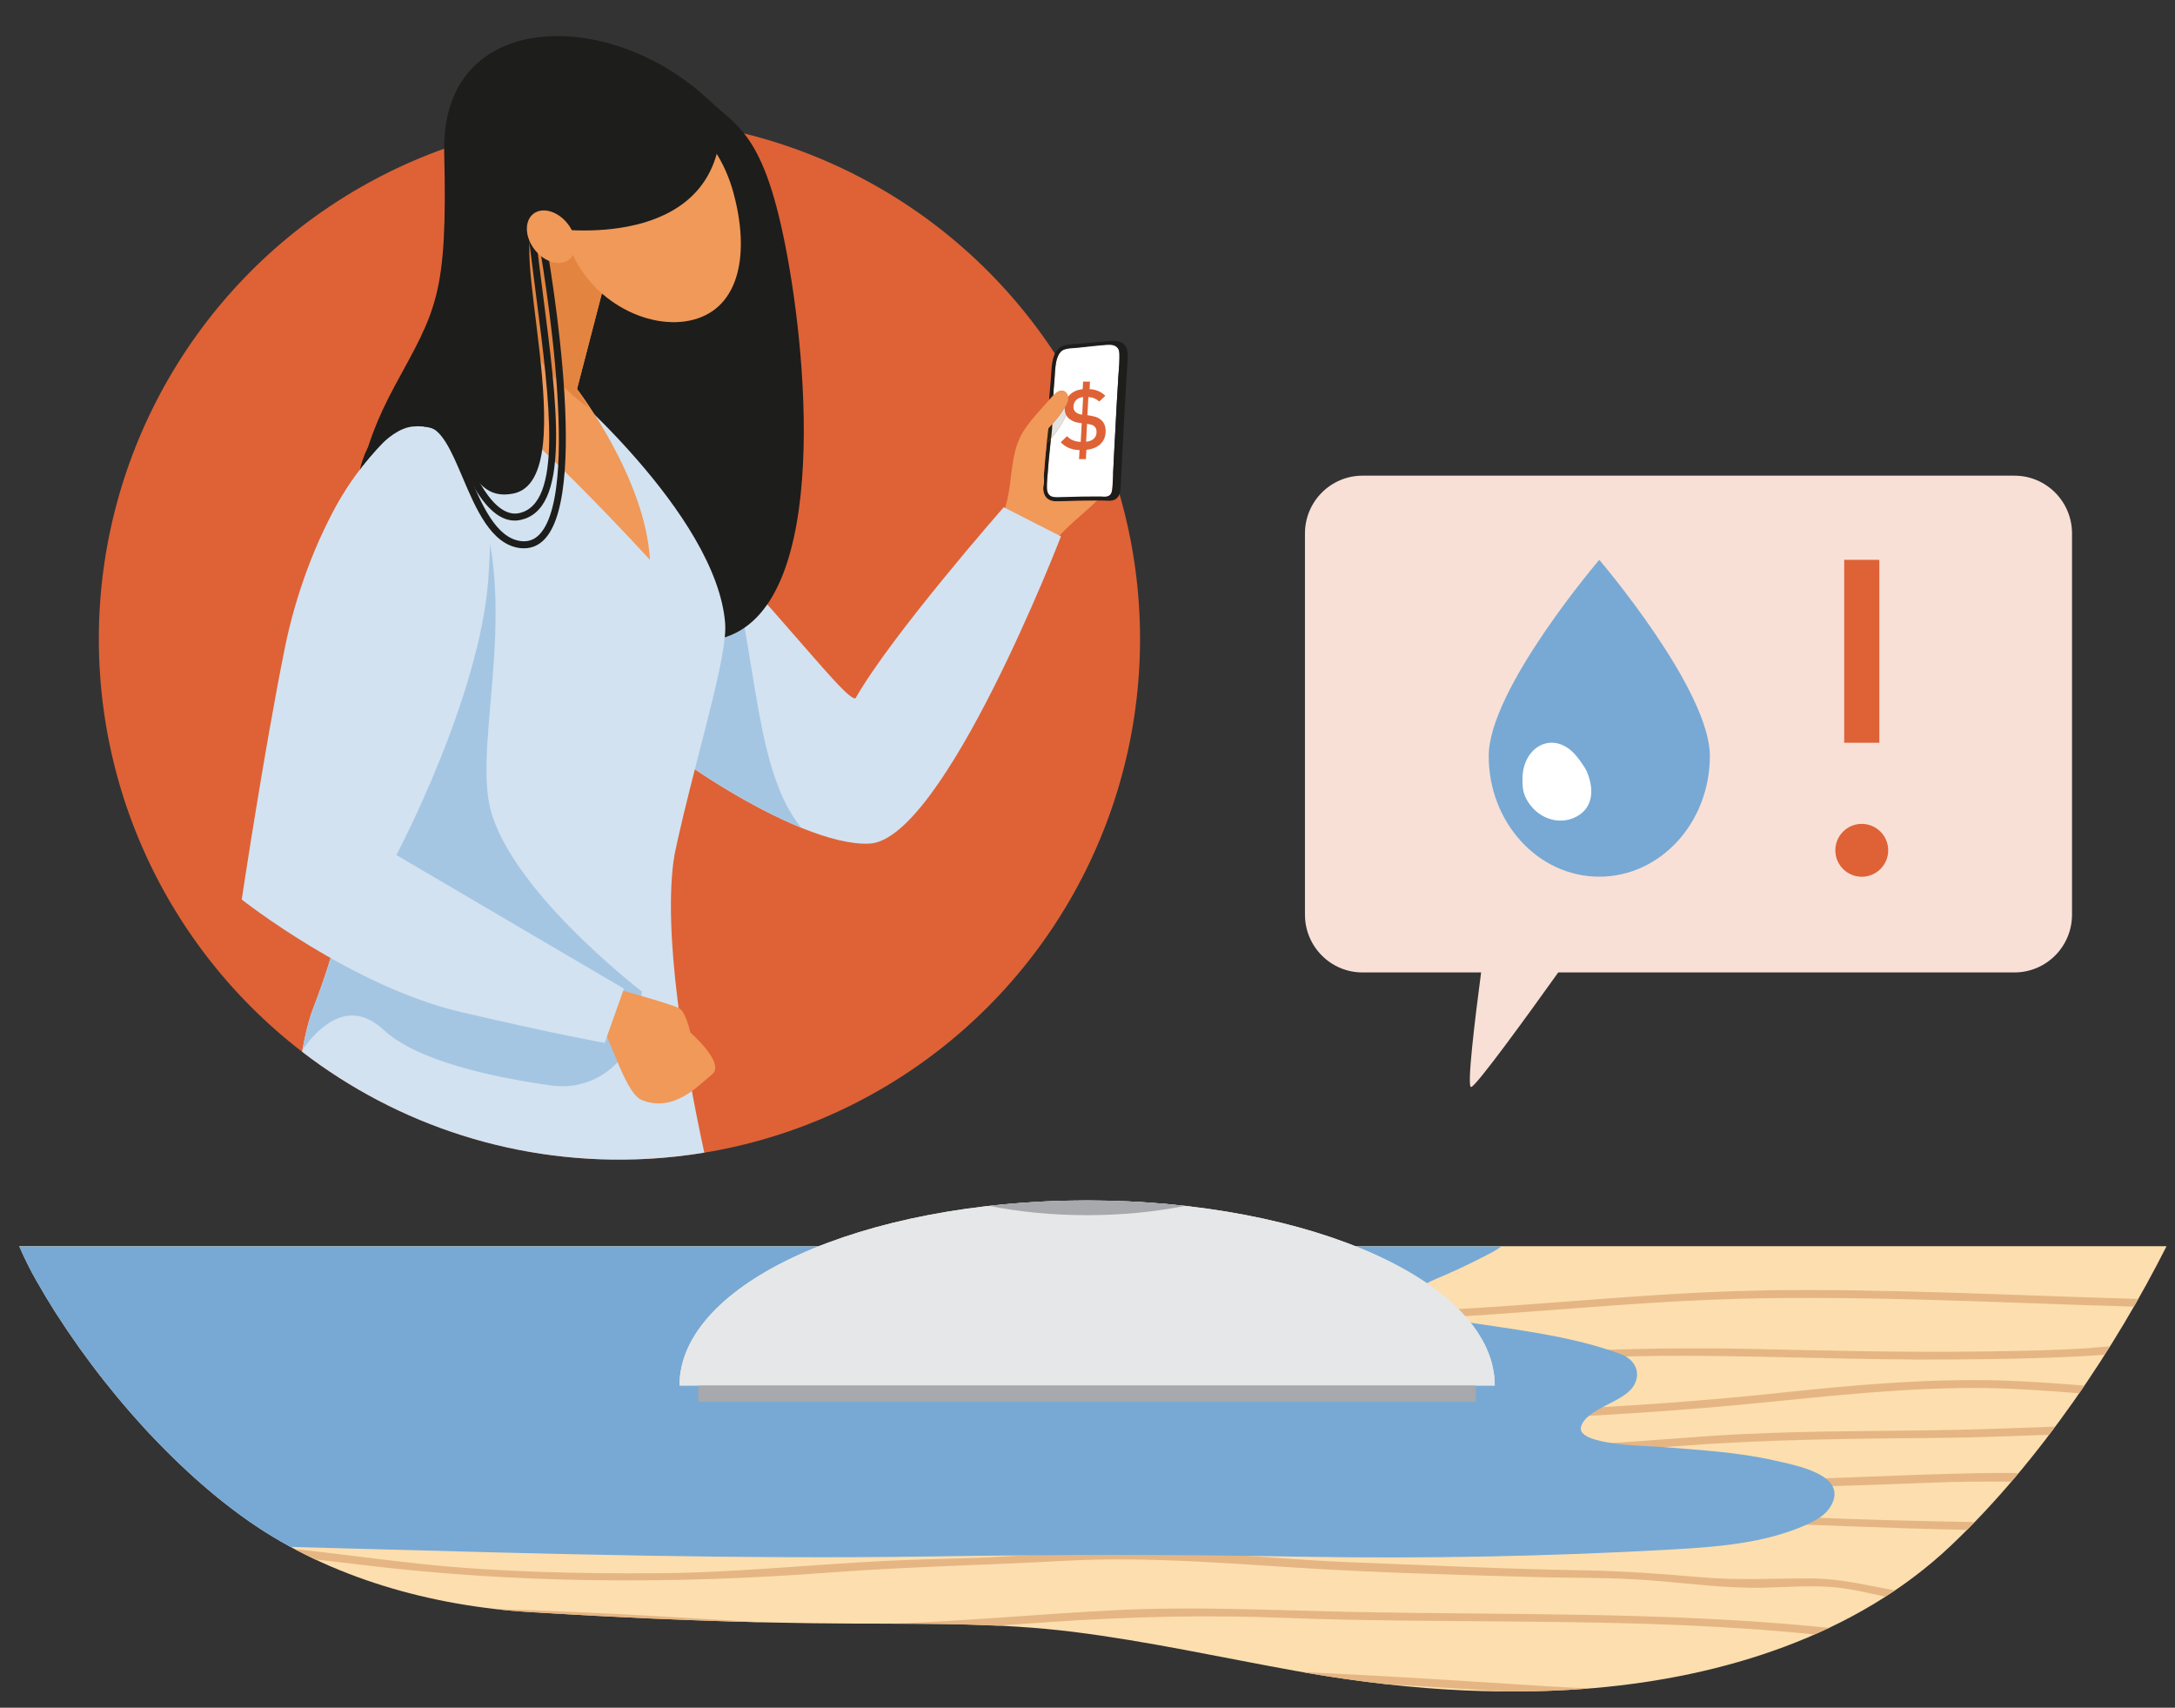
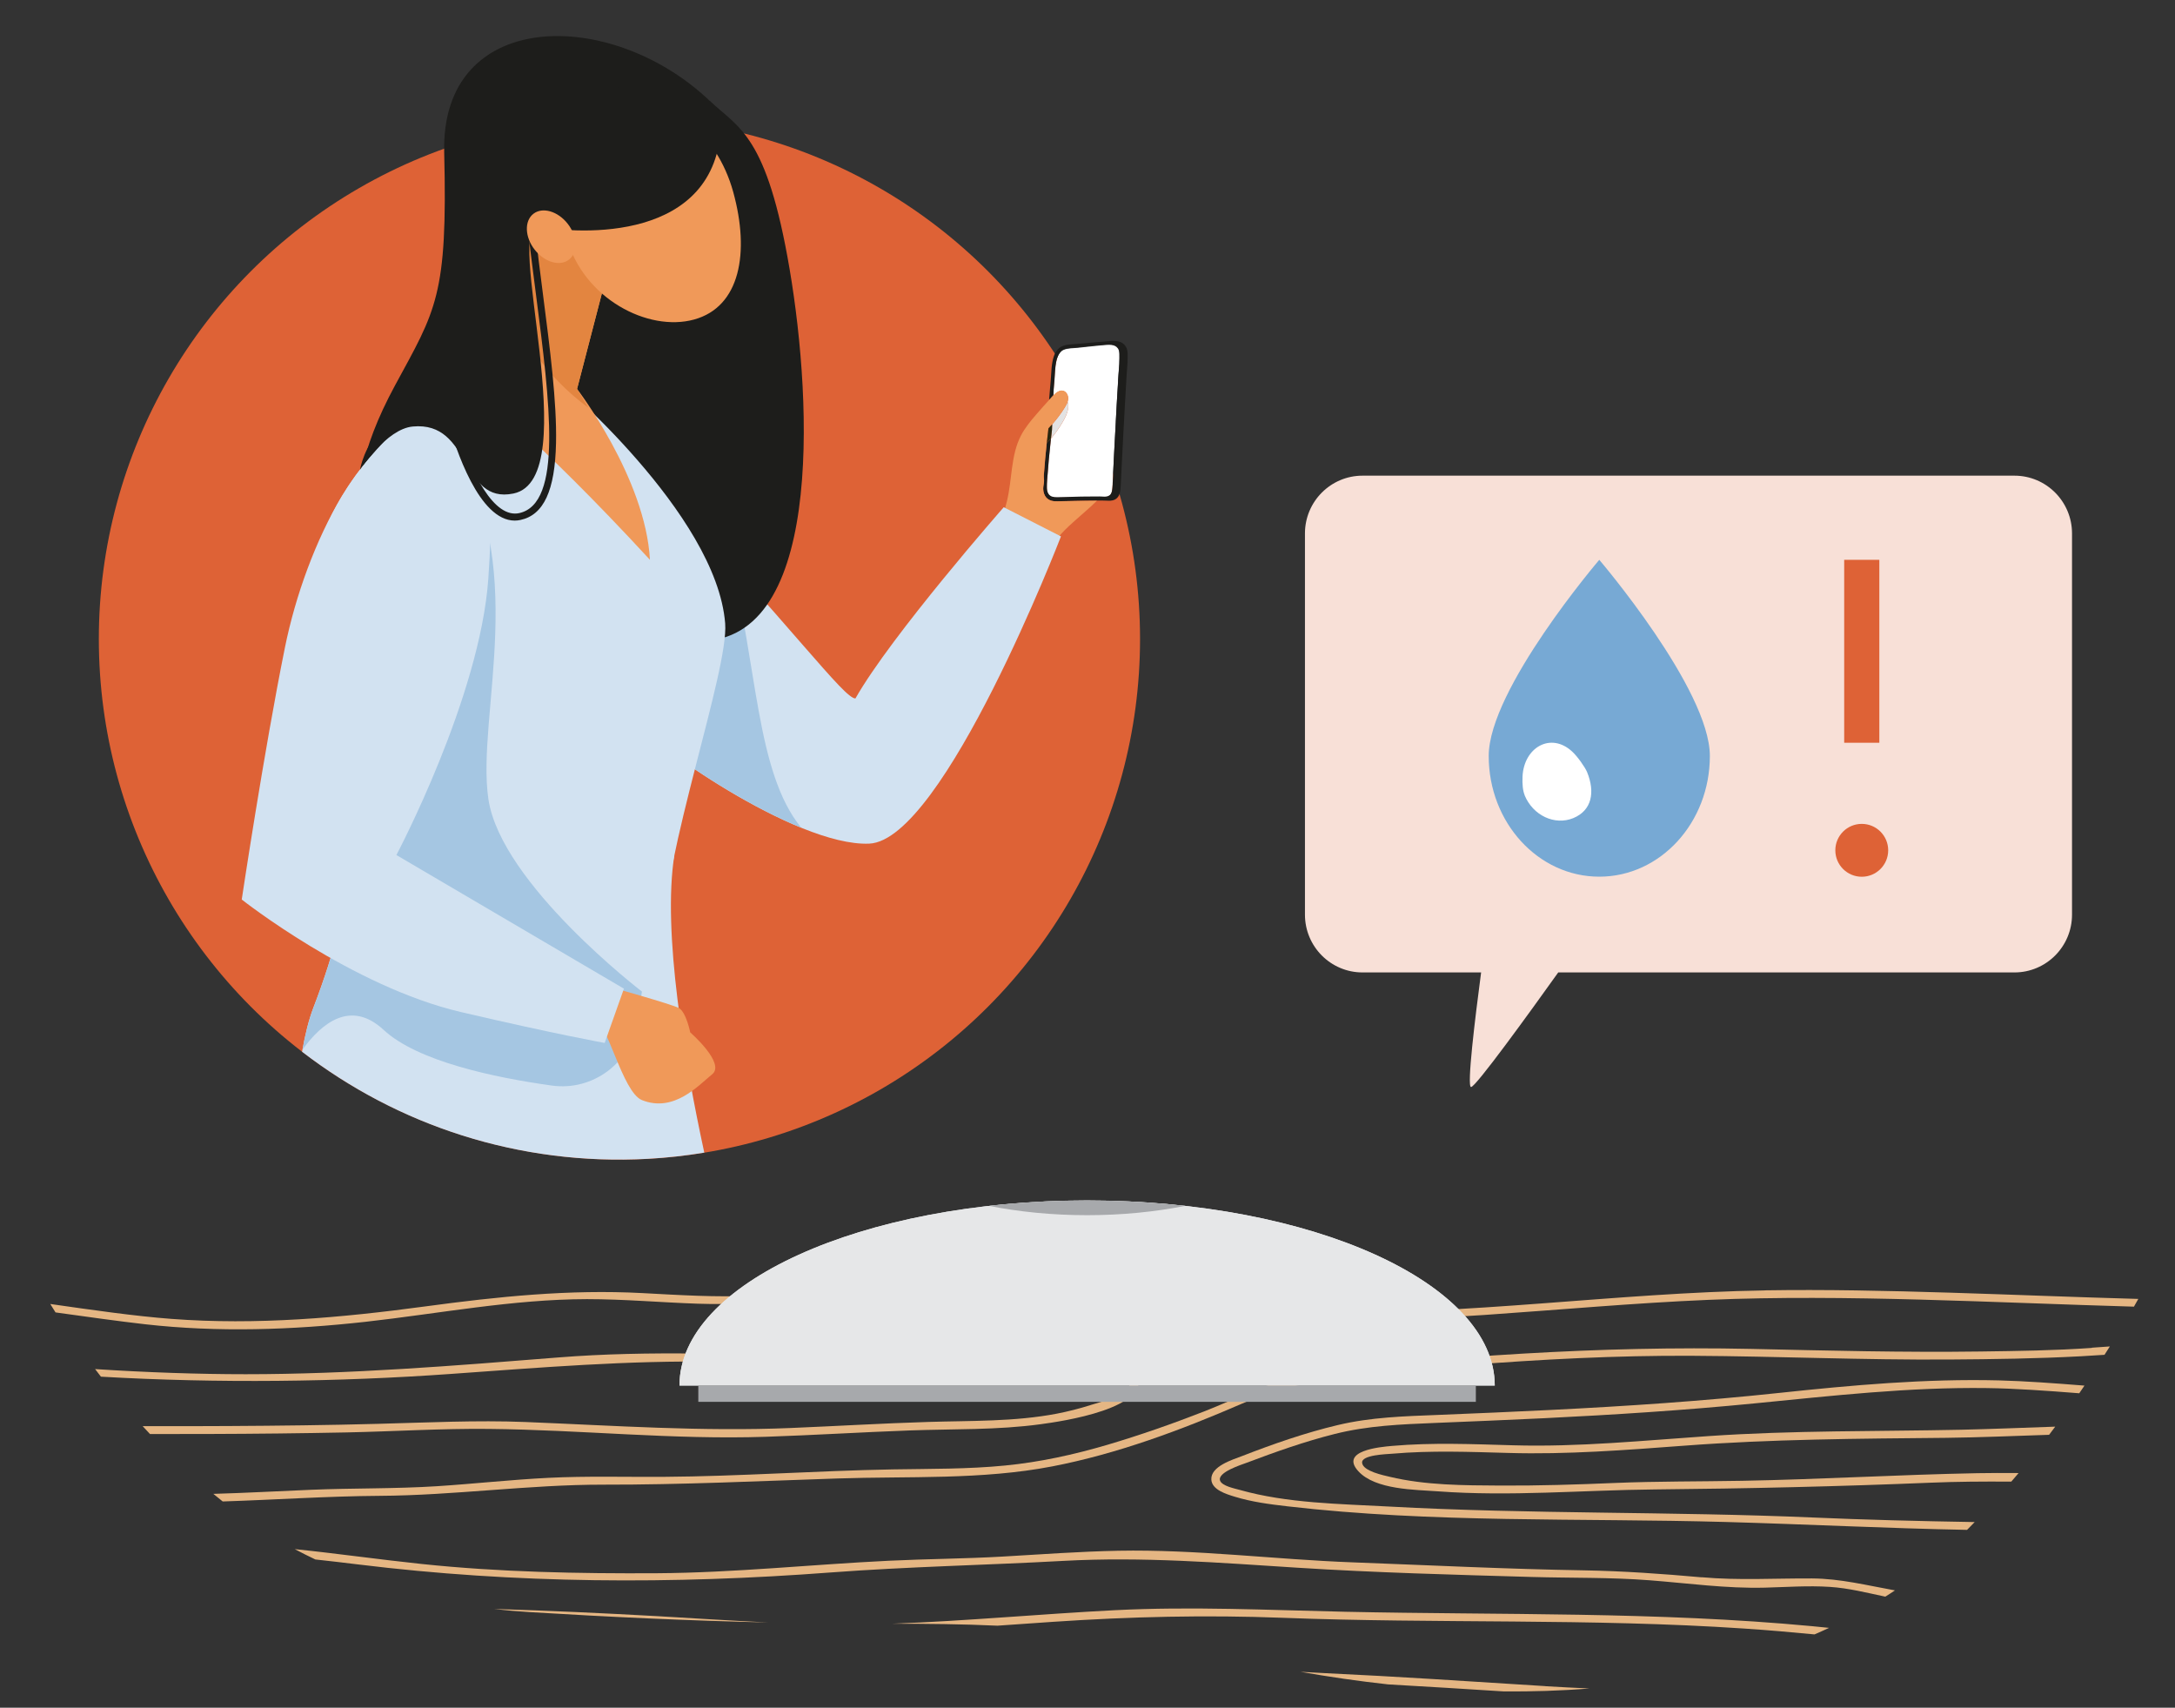
<svg xmlns="http://www.w3.org/2000/svg" id="a" viewBox="0 0 309.41 242.91">
  <rect x="0" y="0" width="309.41" height="242.91" fill="#333333" stroke="none" />
  <defs>
    <style>.b{fill:#f8e0d7;}.c{fill:#e6e7e8;}.d{fill:#e3e3e3;}.e{fill:#fff;}.f{fill:#f09959;}.g{fill:#e5b683;}.h{fill:#fddeaf;}.i{fill:#d2e2f1;}.j{fill:#a5c6e2;}.k{fill:#a7a9ac;}.l{fill:#de6236;}.m{fill:#e38540;}.n{fill:#1d1d1b;}.o{fill:#292710;}.p{fill:#77a9d4;}</style>
  </defs>
  <g>
    <circle class="l" cx="88.12" cy="90.89" r="74.06" />
    <path class="e" d="M148.93,68.82c-.03,.18,0,.53,0,.69,0,.37,.11,.7,.3,.91,.24,.28,.6,.39,1.23,.37,.3,0,.61-.02,.91-.02,.25,0,.5,0,.75-.02,1.29-.04,2.09-.06,3.38-.06h.31c.43,0,.74,0,1.18,.02,.27,.02,.64,0,.88-.21,.14-.12,.25-.33,.31-.58,.06-.3,.08-.65,.1-.99v-.17c.03-.31,.04-.62,.05-.93,0-.18,.02-.36,.02-.53,.03-.75,.07-1.5,.11-2.25h0c.04-.78,.08-1.55,.12-2.31l.04-.72c.03-.64,.07-1.29,.1-1.93v-.09c.04-.58,.07-1.16,.1-1.74l.04-.75c.01-.23,.02-.46,.04-.69,.05-.86,.1-1.71,.15-2.57v-.11c.02-.25,.04-.51,.05-.76,.02-.26,.04-.52,.06-.77,.04-.53,.09-1.07,.08-1.59,0-.1,0-.2,0-.29,0-.55,0-.88-.24-1.2-.42-.56-1.19-.52-2.23-.41-.16,.02-.31,.03-.46,.04-1.12,.09-1.65,.19-2.94,.31-.15,.01-.32,.03-.5,.04-.68,.04-1.45,.09-1.86,.44-.27,.22-.48,.57-.62,1-.24,.74-.3,1.58-.35,2.4-.02,.25-.03,.51-.05,.76l-.12,1.43-.03,.74c.39-.41,.89-.82,1.42-.67,.46,.13,.72,.65,.69,1.12,0,.13-.03,.27-.07,.39,.09,.34,.1,.7,.05,1.05-.1,.66-.41,1.27-.75,1.85-.49,.84-1.05,1.64-1.68,2.38-.11,1-.21,1.98-.3,2.94-.07,.8-.14,1.58-.19,2.33l-.09,1.19Z" />
    <path class="n" d="M149.02,67.63c.05-.75,.12-1.53,.19-2.33,.09-.96,.19-1.94,.3-2.94-.19,.23-.39,.45-.6,.67-.08,.74-.15,1.48-.22,2.22-.07,.78-.13,1.56-.19,2.34-.02,.28,.03,.53,.03,.81-.01,.38-.13,.74-.12,1.12,.01,.44,.13,.9,.42,1.23,.42,.49,1.03,.57,1.64,.55,.55-.02,1.11-.02,1.66-.04,1.3-.04,2.59-.06,3.89-.06h.05c.51,0,1.03-.01,1.54,.02,.44,.03,.91-.04,1.25-.34,.26-.22,.4-.54,.47-.87,.08-.4,.1-.84,.12-1.24,.03-.49,.05-.98,.07-1.46,.04-.75,.07-1.51,.11-2.26h0c.04-.77,.08-1.53,.12-2.3,0-.15,.01-.29,.02-.44,.04-.74,.08-1.47,.12-2.21,.03-.61,.07-1.22,.1-1.83l.04-.75c.01-.23,.02-.46,.04-.69,.05-.86,.1-1.72,.15-2.57,.02-.29,.03-.59,.05-.88,.05-.8,.14-1.61,.14-2.4,0-.65,.08-1.24-.34-1.8-.72-.97-2.11-.66-3.15-.58-1.2,.09-2.4,.2-3.6,.31-.82,.08-1.98,.04-2.64,.59-.38,.32-.63,.76-.78,1.23-.34,1.04-.33,2.19-.42,3.27l-.24,2.88c.18-.2,.37-.41,.56-.61l.06-.06,.03-.74,.12-1.43c.02-.25,.04-.5,.05-.76,.05-.81,.1-1.66,.35-2.4,.14-.43,.36-.77,.62-1,.41-.34,1.18-.39,1.86-.44,.17-.01,.34-.02,.5-.04,1.29-.12,1.81-.22,2.94-.31,.15-.01,.3-.03,.46-.04,1.05-.11,1.82-.14,2.23,.41,.24,.32,.25,.65,.24,1.2,0,.1,0,.19,0,.29,0,.52-.04,1.06-.08,1.59-.02,.26-.04,.52-.06,.77-.02,.25-.03,.51-.05,.76v.11c-.06,.86-.11,1.72-.16,2.57-.01,.23-.03,.46-.04,.69l-.04,.75c-.03,.58-.06,1.16-.09,1.74v.09c-.04,.64-.07,1.29-.11,1.93l-.04,.72c-.04,.77-.08,1.53-.12,2.3h0c-.04,.76-.07,1.51-.11,2.26,0,.18-.02,.35-.02,.53-.01,.31-.03,.62-.05,.93v.17c-.03,.34-.04,.69-.11,.99-.05,.25-.16,.46-.31,.58-.24,.2-.61,.23-.88,.21-.44-.03-.75-.03-1.18-.02h-.31c-1.3,0-2.09,.02-3.38,.06-.25,0-.5,.01-.75,.02-.3,0-.61,.01-.91,.02-.63,.02-.98-.09-1.23-.37-.18-.21-.29-.54-.3-.91,0-.16,0-.93,.03-1.11l.06-.76Z" />
    <path class="d" d="M149.51,62.37c.63-.74,1.19-1.54,1.68-2.38,.34-.58,.64-1.19,.75-1.85,.05-.35,.04-.71-.05-1.05-.09,.32-.27,.63-.45,.92-.52,.83-1.11,1.62-1.76,2.35l-.03,.81c-.05,.4-.1,.81-.14,1.21Z" />
    <path class="f" d="M150.98,71.3c-.17,0-.34,0-.52,.01-.61,.02-1.21-.06-1.64-.55-.29-.34-.41-.79-.42-1.23,0-.38,.11-.74,.12-1.12,0-.27-.05-.53-.03-.81,.06-.78,.12-1.56,.19-2.34,.13-1.44,.29-2.88,.46-4.32,.11-.14,.24-.26,.36-.39,.72-.78,1.37-1.64,1.94-2.54,.25-.4,.49-.84,.51-1.31,.02-.48-.24-1-.69-1.12-.56-.16-1.09,.31-1.48,.73-.19,.2-.37,.4-.56,.61-.61,.67-1.22,1.35-1.81,2.04-.81,.94-1.61,1.91-2.18,3.01-1.46,2.84-1.23,6.23-1.99,9.33-.31,1.27-.47,1.67-.75,2.13,2.46,2.59,1.17,1.24,2.99,3.08,.97,.98,1.97,1.94,2.96,2.9h0c.92-1.7,2.21-3.26,3.61-4.57,.99-.94,3.04-2.64,4-3.62-1.65,.01-3.52,.05-5.08,.08Z" />
    <path class="o" d="M149.65,61.16l.03-.81c-.06,.06-.11,.13-.17,.19-.12,.13-.24,.26-.36,.39-.09,.7-.17,1.4-.24,2.1,.21-.22,.41-.44,.6-.67,.05-.4,.09-.8,.14-1.21Z" />
    <path class="i" d="M91.59,66.52c21.47,23.11,28.47,32.83,30.1,32.83,5.1-8.99,21.1-27.2,21.1-27.2l8.14,4.15s-16.68,43.25-27.27,43.7c-10.6,.45-32.14-15.02-32.41-16.8-.27-1.78,.35-36.67,.35-36.67Z" />
    <path class="j" d="M113.98,117.73c-10.5-4.28-22.53-13.22-22.74-14.54-.27-1.78,.35-36.67,.35-36.67,4.68,5.04,8.77,9.5,12.31,13.41,3.85,14.32,3.59,29.91,10.08,37.8Z" />
    <path class="n" d="M100.97,14.35C86.84,.9,62.69,1.2,63.19,21.68c.51,20.48-1.18,22.41-7,33.15-20.18,37.28,24.05,35.09,42.49,36.31,18.44,1.22,16.92-33.53,13.66-52.79-3.26-19.26-7.24-20.08-11.38-24.02Z" />
    <path class="i" d="M69.78,51.3s-20.54,10.3-25.03,28.52c-4.48,18.23,8.78,40.74,10.41,52.76,1.63,12.02,39.13,14.13,39.13,1.27,0-12.33,9.4-38.51,8.87-45.18-1.24-15.64-24.11-34.81-24.11-34.81l-9.27-2.57Z" />
    <path class="f" d="M75.75,27.69l-8.82,27.19s9.42,7.27,25.53,24.75c-.63-11.63-10.37-24.31-10.37-24.31l6.67-25.68-13.01-1.95Z" />
    <path class="m" d="M71.64,40.38l4.11-12.68,13.01,1.95-6.67,25.68s.65,1.04,1.61,2.67c-6.28-4.66-10.14-10.47-12.07-17.61Z" />
    <path class="f" d="M80.61,33.83c2.38,8.65,11.59,13.42,18.13,11.62,6.54-1.8,7.95-9.48,5.57-18.13-2.38-8.65-9.61-14.21-16.16-12.41-6.54,1.8-9.92,10.27-7.54,18.93Z" />
    <path class="i" d="M95.94,121.66s-52.89-30.98-48.56-12.72c2.44,10.27,3.71,17.47-2.81,34.42-.65,1.69-1.18,3.85-1.6,6.24,13.57,10.44,30.8,16.25,49.24,15.23,2.71-.15,5.37-.45,7.98-.88-2.79-12.9-5.98-31.36-4.26-42.3Z" />
    <path class="j" d="M43.04,149.27c.41-2.26,.92-4.29,1.54-5.9,6.52-16.96,5.24-24.15,2.81-34.42-.19-.81-.27-1.52-.25-2.14-.55-1.83-1.06-3.69-1.51-5.56l2.21-19.98,15.96-18.95c11.96,17.53,3.89,39.34,5.68,51.36,1.79,12.02,21.84,27.36,21.84,27.36l-.65,4.27c-.89,5.85-6.32,9.92-12.18,9.1-8.26-1.15-19.1-3.45-23.92-7.92-4.67-4.33-8.8-.98-11.53,2.8Z" />
    <path class="f" d="M86.64,140.34s8.85,2.48,9.91,3.03c1.06,.55,1.64,3.48,1.64,3.48,0,0,5.06,4.4,3.12,5.96-1.94,1.56-5.41,5.5-9.99,3.67-2.81-1.13-4.99-11.46-6.83-11.54-1.84-.08,2.15-4.59,2.15-4.59Z" />
    <path class="i" d="M61.58,60c-9.47,.27-18.06,17.32-21.05,32.12-2.99,14.8-6.14,35.83-6.14,35.83,0,0,15.69,12.39,31.2,16.01,13.53,3.16,20.43,4.39,20.43,4.39l2.74-7.72-32.37-19.01s11.9-22.42,13.08-39.34c1.18-16.92-.71-22.49-7.91-22.28Z" />
    <path class="n" d="M102.58,17.61c-.52,16.98-20.36,15.68-25.8,14.63-5.44-1.05,6.62,35.83-3.74,37.96-7.6,1.56-5.89-10.33-14.33-9.53-3.74,.35-7.49,6.13-7.49,6.13,0,0,.56-3.56,3.42-6.13,2.85-2.57,10.33-18.33,12.3-29.61,1.97-11.28,15.28-18.57,19.22-18.8,3.94-.23,13.59,4.26,13.59,4.26l2.83,1.09Z" />
    <path class="n" d="M73.22,74.05c.27,0,.54-.03,.82-.09,3.31-.71,4.92-4.19,5.06-10.96,.12-5.8-.84-13.25-1.86-21.14-.41-3.19-.83-6.48-1.18-9.67-.03-.27-.27-.47-.55-.44-.27,.03-.47,.28-.44,.55,.35,3.2,.78,6.5,1.19,9.69,1.97,15.26,3.82,29.67-2.42,31-.19,.04-.39,.06-.58,.06-3.59,0-6.81-6.99-8.7-13.79-.07-.26-.35-.42-.61-.35-.26,.07-.42,.35-.35,.61,1.24,4.49,4.58,14.52,9.62,14.53Z" />
-     <path class="n" d="M74.55,77.99c1.13,0,2.11-.44,2.93-1.3,6.76-7.15,.08-43.02-.21-44.54-.05-.27-.31-.45-.58-.4-.27,.05-.45,.31-.4,.58,.07,.37,6.88,36.89,.47,43.67-.75,.79-1.63,1.1-2.7,.96-3.51-.46-5.54-5.23-7.33-9.43-1.74-4.08-3.37-7.93-6.27-7.83-.27,0-.49,.24-.48,.51,0,.27,.24,.49,.51,.48,.02,0,.05,0,.07,0,2.18,0,3.67,3.51,5.25,7.23,1.89,4.45,4.04,9.49,8.11,10.03,.21,.03,.42,.04,.62,.04Z" />
    <path class="f" d="M76.05,35.5c1.4,1.8,3.59,2.44,4.89,1.43,1.3-1.01,1.23-3.29-.17-5.09-1.4-1.8-3.59-2.44-4.89-1.43-1.3,1.01-1.23,3.29,.17,5.09Z" />
-     <path class="l" d="M156.67,59.76c-.12-.11-.25-.21-.4-.29-.14-.08-.3-.14-.49-.2-.18-.05-.41-.1-.68-.15l-.41-.06,.14-2.59c.64,.05,1.15,.27,1.54,.65l.87-.82c-.3-.3-.64-.53-1-.68-.36-.15-.78-.25-1.24-.27l.06-1.07h-.98l-.06,1.08c-.5,.05-.94,.18-1.32,.4-.31,.18-.56,.42-.76,.69,.01,.08,.03,.16,.02,.24-.02,.47-.26,.91-.51,1.31h0c0,.62,.17,1.11,.54,1.47,.18,.17,.41,.32,.67,.44,.26,.12,.57,.2,.91,.25l.31,.04-.14,2.66c-.41-.02-.77-.1-1.08-.22s-.6-.32-.86-.6l-.91,.86c.19,.19,.38,.36,.57,.49,.19,.13,.4,.25,.63,.34,.23,.09,.46,.16,.7,.21,.24,.04,.5,.07,.78,.08l-.07,1.29h.98l.07-1.33c.52-.05,.98-.17,1.38-.38,.4-.21,.72-.49,.96-.85,.24-.36,.37-.77,.39-1.24,.04-.76-.16-1.35-.61-1.75Zm-2.73-.78c-.41-.05-.72-.18-.95-.39-.2-.19-.3-.46-.28-.8,.02-.36,.15-.65,.39-.89s.56-.38,.98-.42l-.13,2.5Zm1.63,3.45c-.26,.22-.62,.36-1.06,.4l.13-2.54c.28,.04,.49,.08,.64,.12s.29,.13,.42,.25c.22,.2,.31,.5,.29,.88-.02,.37-.16,.66-.42,.88Z" />
  </g>
-   <path class="h" d="M2.74,177.27c.73,1.69,1.55,3.35,2.46,4.94,7.14,12.56,18.39,25.93,30.28,34.22,11.52,8.03,25.95,12.02,39.88,12.87,15.26,.93,30.54,1.58,45.84,1.64,10.52,.04,21.07-.13,31.56,1.19,10.6,1.33,21.04,3.65,31.54,5.54,13.99,2.52,28.34,3.67,42.53,2.44,18.23-1.58,37.12-7.41,50.66-20.22,12.79-12.1,23.53-28.39,30.72-42.63H2.74Z" />
  <path class="b" d="M193.82,67.66h92.75c4.52,0,8.19,3.68,8.19,8.22v54.22c0,4.54-3.67,8.22-8.19,8.22h-64.9c-4.17,5.84-11.74,16.3-12.4,16.3-.63,0,.58-9.88,1.43-16.3h-16.87c-4.52,0-8.19-3.68-8.19-8.22v-54.22c0-4.54,3.67-8.22,8.19-8.22Z" />
  <g>
    <path class="g" d="M155.12,199.87c-1.57,.49-3.16,.9-4.77,1.21-6.05,1.16-12.21,.99-18.33,1.18-6.51,.2-13.01,.59-19.51,.86-12.65,.53-25.1-.34-37.73-.85-7.03-.28-14.03,.08-21.06,.26-7.06,.19-14.11,.27-21.17,.31-3.84,.02-7.99,.03-12.25,.02,.34,.38,.7,.75,1.04,1.12,2.97,0,5.86,0,8.55-.01,6.47-.02,12.94-.09,19.41-.22,6.74-.14,13.49-.57,20.23-.5,13.17,.13,26.22,1.56,39.42,1.12,6.8-.23,13.6-.65,20.4-.9,6.23-.23,12.52-.04,18.71-.89,2.79-.38,16.16-2.24,13.7-7.44-.84-1.77-3.44-2.16-5.14-2.39-3.12-.43-6.31-.32-9.45-.15-9.48,.54-18.9,.69-28.4,.43-13.12-.36-26.28-.99-39.39,.06-14.8,1.18-29.58,2.38-44.44,2.38-6.63,0-14.07-.25-21.41-.73,.27,.36,.55,.72,.83,1.08,16.59,.96,33.85,.75,49.78-.39,12.69-.9,25.23-1.96,37.97-1.73,12.56,.23,25.12,.97,37.68,.49,5.47-.21,10.99-1.06,16.46-.37,1.56,.2,6.27,1.07,4.15,3.61-1.13,1.35-3.68,1.94-5.27,2.43Z" />
    <path class="g" d="M284.39,196.35c-10.47-.26-20.88,.67-31.28,1.78-10.85,1.16-21.74,1.89-32.64,2.43-5.3,.26-10.6,.49-15.9,.7-4.82,.19-9.53,.32-14.25,1.44-4.64,1.1-9.2,2.69-13.65,4.42-1.3,.5-4.45,1.44-4.35,3.33,.07,1.48,2.19,2.09,3.32,2.44,2.43,.75,5,1.08,7.51,1.37,20.68,2.4,41.61,1.65,62.39,2.23,11.43,.32,22.85,.9,34.29,1.12,.36-.36,.72-.74,1.08-1.11-7.9-.13-15.74-.33-23.04-.65-20.09-.87-40.23-.46-60.31-1.56-6.96-.38-14.45-.45-21.22-2.37-.67-.19-2.48-.54-2.77-1.3-.46-1.21,3.15-2.31,3.76-2.55,4.11-1.55,8.27-3.03,12.54-4.1,4.72-1.19,9.43-1.37,14.27-1.57,5.16-.21,10.31-.42,15.47-.67,10.01-.49,20.01-1.13,29.98-2.11,11.02-1.08,21.98-2.33,33.08-2.18,3.95,.05,8.53,.38,13.12,.74,.25-.36,.5-.73,.74-1.09-4.26-.34-8.5-.65-12.13-.74Z" />
    <path class="g" d="M251.08,183.55c-21.22,.34-42.34,3.57-63.58,3.1-21.49-.48-42.92-2.53-64.41-2.69-5.32-.04-10.64,.09-15.95,.34-5.27,.25-10.52-.09-15.78-.37-10.41-.55-20.51,.5-30.81,1.89-12.01,1.62-24.05,2.7-36.17,1.78-5.19-.39-11.31-1.27-17.23-2.12,.25,.4,.49,.8,.75,1.2,4.45,.62,8.93,1.25,12.7,1.68,10.4,1.18,20.97,.81,31.36-.34,10.49-1.17,20.94-3.21,31.53-3.23,5.26,0,10.5,.47,15.75,.65,5.3,.19,10.58-.21,15.88-.32,21.54-.44,43.1,1.52,64.61,2.38,10.53,.42,20.95,.26,31.47-.46,10.63-.73,21.25-1.7,31.9-2.15,19.29-.82,40.76,.41,60.47,.97,.21-.37,.41-.74,.62-1.1-17.27-.47-36.26-1.49-53.1-1.22Z" />
    <path class="g" d="M281.24,209.55c-11.14,.21-22.27,.88-33.41,1.08-6.05,.11-12.08,.06-18.12,.31-5.42,.23-10.84,.4-16.27,.37-5.21-.03-10.66-.03-15.75-1.25-.83-.2-3.79-.79-3.92-1.98-.13-1.15,3.5-1.23,4.28-1.3,5.49-.48,11.05-.26,16.54-.11,8.34,.24,16.67-.41,24.98-1.03,12.42-.94,24.83-1,37.28-1.12,4.51-.05,9.55-.26,14.65-.43,.29-.39,.58-.77,.87-1.16-4.67,.16-9.28,.35-13.37,.44-11.98,.25-23.94,.08-35.91,.9-9.27,.63-18.55,1.58-27.86,1.31-5.71-.16-11.49-.41-17.2,.09-1.7,.15-7.5,.66-4.79,3.61,2.43,2.64,8.06,2.61,11.3,2.85,10.3,.76,20.55-.17,30.85-.27,13.11-.12,26.2-.42,39.3-.96,3.59-.15,7.46-.18,11.43-.15,.35-.41,.7-.81,1.04-1.22-2.07-.02-4.07-.01-5.94,.02Z" />
    <path class="g" d="M191.39,229.26c-10.98-.24-21.87-.78-32.86-.22-10.55,.54-21.07,1.53-31.63,1.92,5,0,10,.05,14.99,.28,2.65-.18,5.29-.37,7.93-.55,10.93-.74,21.76-.99,32.7-.57,21.87,.84,43.78,.06,65.63,1.53,3.33,.22,6.66,.51,9.98,.83,.69-.3,1.39-.61,2.07-.93-.8-.08-1.61-.17-2.41-.24-22.09-2.08-44.25-1.57-66.4-2.05Z" />
    <path class="g" d="M242.06,224.36c-5.58-.5-11.08-.89-16.68-.99-11-.18-21.99-.73-32.98-1.14-11.1-.41-22.18-1.86-33.31-1.65-5.5,.11-10.98,.51-16.47,.83-5.37,.31-10.75,.33-16.12,.59-11.04,.53-22,1.71-33.06,1.78-11.17,.06-22.37-.15-33.48-1.32-6-.63-12.01-1.49-18.03-2.11,.96,.51,1.94,1,2.93,1.47,2.03,.22,4.07,.46,6.11,.71,22.4,2.75,44.7,2.84,67.19,1.14,11.03-.83,22.1-1.04,33.15-1.65,11.16-.61,22.08,.26,33.21,.97,11.11,.71,22.27,1,33.4,1.32,5.57,.16,11.17,.04,16.72,.47,5.48,.42,10.92,1.19,16.43,1.05,3.07-.08,6.14-.31,9.21-.11,2.7,.17,5.29,.84,7.92,1.39,.46-.29,.92-.58,1.37-.89-3.91-.7-7.76-1.68-11.79-1.7-5.27-.03-10.43,.3-15.7-.17Z" />
    <path class="g" d="M297.58,191.73c-5.27,.37-10.57,.44-15.85,.51-10.89,.15-21.76-.13-32.65-.37-10.83-.23-21.61,.04-32.42,.67-5.53,.32-11.06,.72-16.57,1.32-4.84,.52-9.78,.89-14.58,1.76-5.05,.92-9.49,3.3-14.23,5.15-4.51,1.76-9.11,3.37-13.74,4.74-4.76,1.4-9.62,2.47-14.57,2.95-5.29,.52-10.63,.46-15.94,.55-10.92,.19-21.8,.99-32.73,1.06-5.43,.03-10.87-.13-16.29,.14-5.29,.26-10.55,.85-15.84,1.19-5.97,.38-11.96,.26-17.93,.51-4.63,.19-9.26,.45-13.89,.58,.44,.37,.88,.72,1.33,1.08,7.44-.24,14.87-.75,22.31-.8,10.65-.06,21.2-1.6,31.85-1.59,11.12,.02,22.17-.51,33.28-.88,10.18-.34,20.53,.22,30.58-1.72,9.27-1.79,18.31-5.16,26.95-8.91,5.22-2.27,10.26-3.26,15.9-3.85,5.27-.55,10.53-1.21,15.81-1.62,10.77-.84,21.58-1.41,32.38-1.35,12.18,.07,24.34,.61,36.53,.53,6.24-.04,12.48-.13,18.71-.46,.98-.05,2.15-.13,3.4-.21,.25-.4,.51-.79,.76-1.19-.95,.07-1.83,.13-2.56,.18Z" />
    <path class="g" d="M219.88,239.84c-10.53-.66-21.06-1.37-31.61-1.86-1.09-.05-2.18-.12-3.27-.18,4.13,.73,8.29,1.33,12.47,1.79,5.49,.31,10.98,.65,16.46,1,4.07,.03,8.13-.09,12.19-.42-2.08-.1-4.17-.19-6.25-.32Z" />
    <path class="g" d="M70.3,228.86c1.69,.2,3.38,.35,5.06,.45,11.3,.69,22.61,1.22,33.93,1.47-5.29-.25-10.57-.6-15.87-.9-7.71-.43-15.42-.78-23.13-1.02Z" />
  </g>
-   <path class="p" d="M204.15,181.97c2.37-.99,4.69-2.07,6.95-3.24,.61-.32,1.79-.86,2.46-1.45H2.74c.73,1.69,1.55,3.35,2.46,4.94,7.14,12.56,18.39,25.93,30.28,34.22,1.87,1.31,3.83,2.49,5.84,3.59,3.14,.09,6.29,.17,9.43,.26,27.28,.75,54.58,1.51,81.88,1.1,17.19-.26,34.1-.31,51.29,.02,.63,.01,1.26,.02,1.9,.03,17.3,.28,34.61-.06,51.87-1.03,6.59-.37,13.36-.88,19.29-3.53,1.34-.6,2.67-1.35,3.4-2.54,2.77-4.54-4.89-5.9-7.91-6.59-5.4-1.23-10.97-1.51-16.49-1.96-1.49-.12-11.75-.2-11.07-2.82,.66-2.53,5.73-3.43,7.32-5.6,1.36-1.86,.51-3.95-1.67-4.76-7.1-2.64-15.52-3.55-23.05-4.71-1.89-.29-6.11-.3-6.57-2.59-.31-1.57,1.61-2.67,3.2-3.33Z" />
  <g>
    <path class="c" d="M212.64,197.08c0-14.54-25.96-26.32-57.99-26.32s-57.99,11.79-57.99,26.32h115.99Z" />
    <path class="c" d="M212.64,197.08c0-14.54-25.96-26.32-57.99-26.32s-57.99,11.79-57.99,26.32h115.99Z" />
    <path class="k" d="M154.65,172.85c4.97,0,9.7-.48,13.98-1.33-4.48-.5-9.17-.77-14-.77s-9.5,.27-13.97,.77c4.28,.85,9.01,1.33,13.99,1.33Z" />
    <rect class="k" x="99.34" y="197.08" width="110.61" height="2.32" />
  </g>
  <g>
    <g>
      <path class="p" d="M211.78,107.53c0-9.49,15.73-27.9,15.73-27.9,0,0,15.73,18.42,15.73,27.9s-7.04,17.17-15.73,17.17-15.73-7.69-15.73-17.17Z" />
      <path class="e" d="M216.9,113.12c-.28-.68-.35-1.61-.31-2.64,.18-4.16,4.02-6.4,7.07-3.57,.76,.7,1.83,2.23,2.11,2.9,1.18,2.88,.68,5.47-1.96,6.56-2.64,1.08-5.73-.37-6.92-3.25Z" />
    </g>
    <rect class="l" x="262.35" y="79.63" width="5" height="26.02" />
    <circle class="l" cx="264.85" cy="120.95" r="3.76" />
  </g>
</svg>